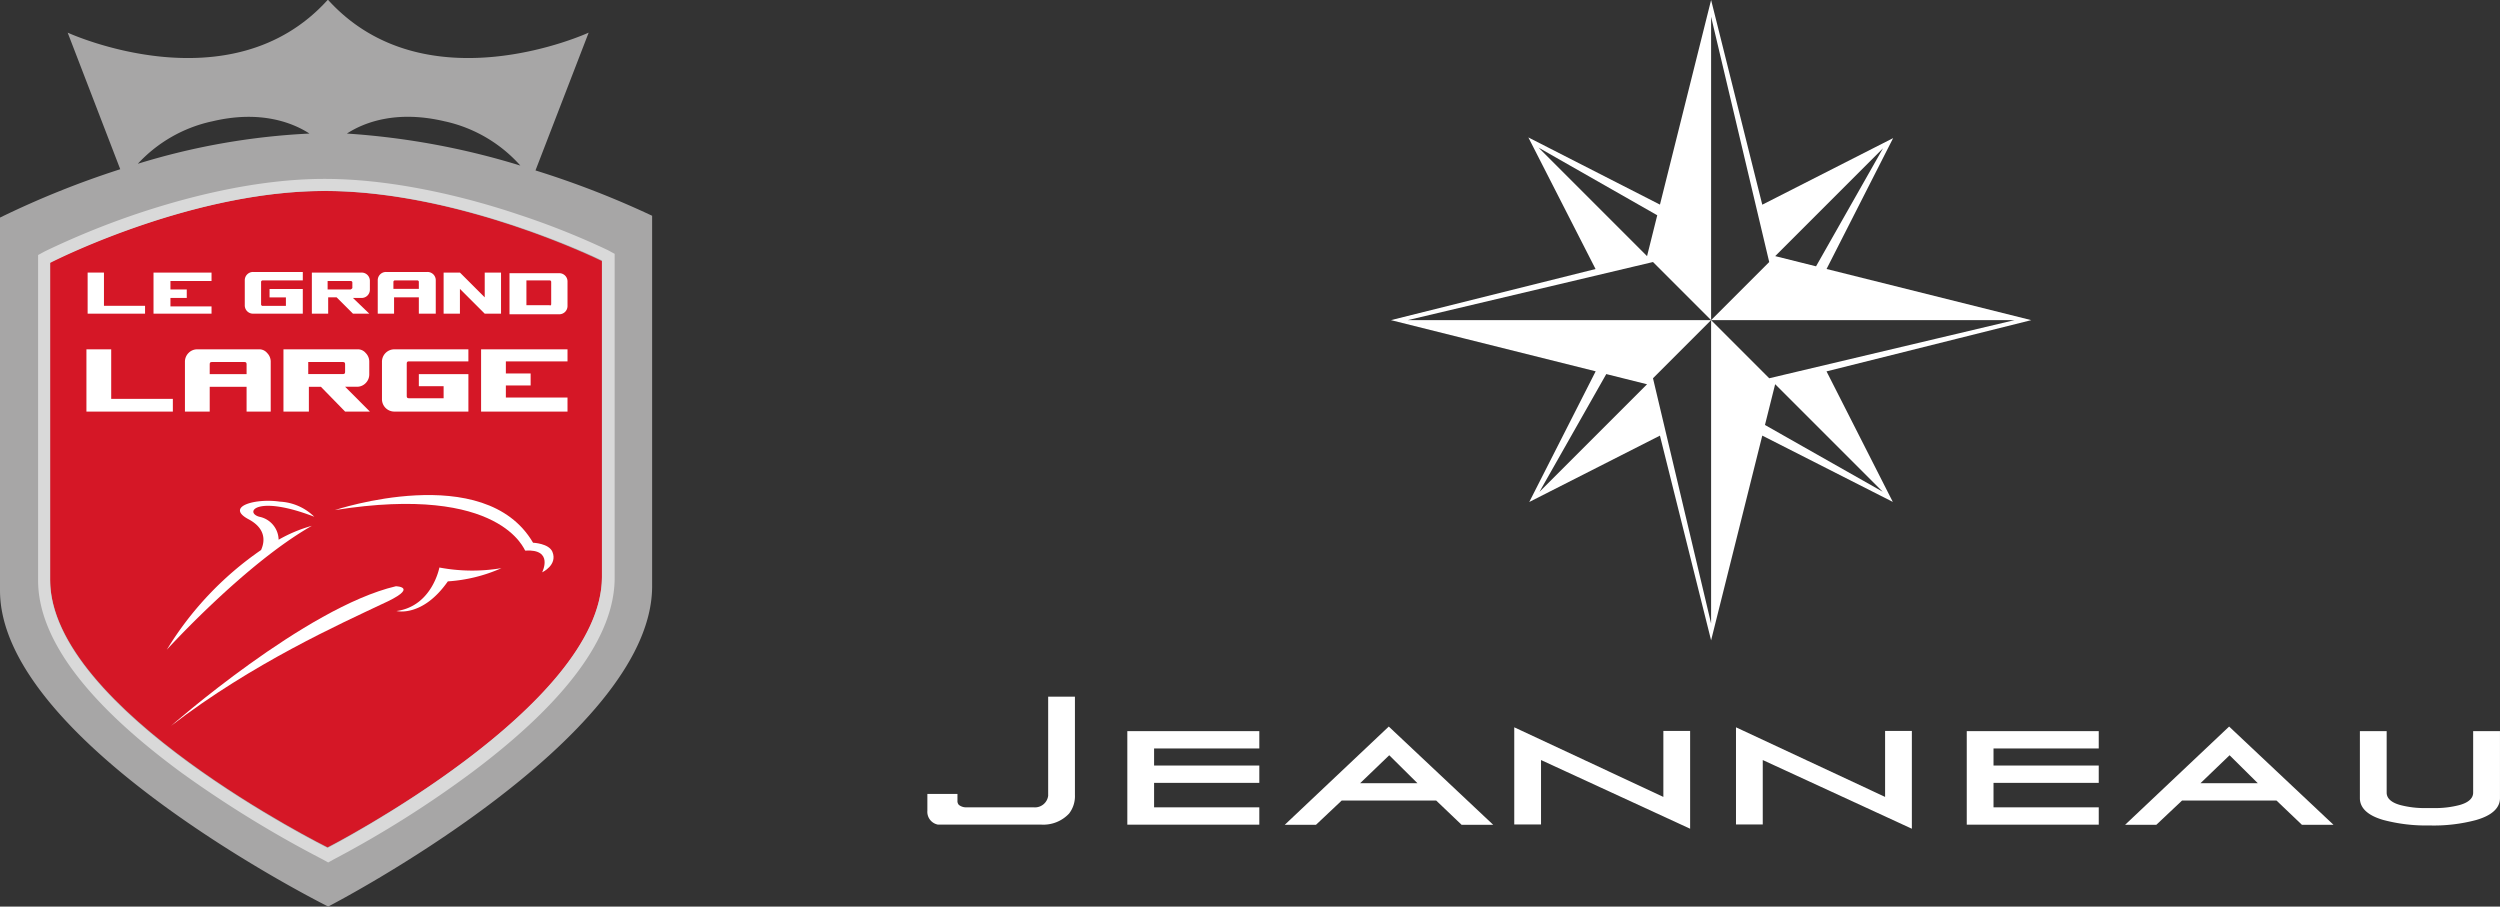
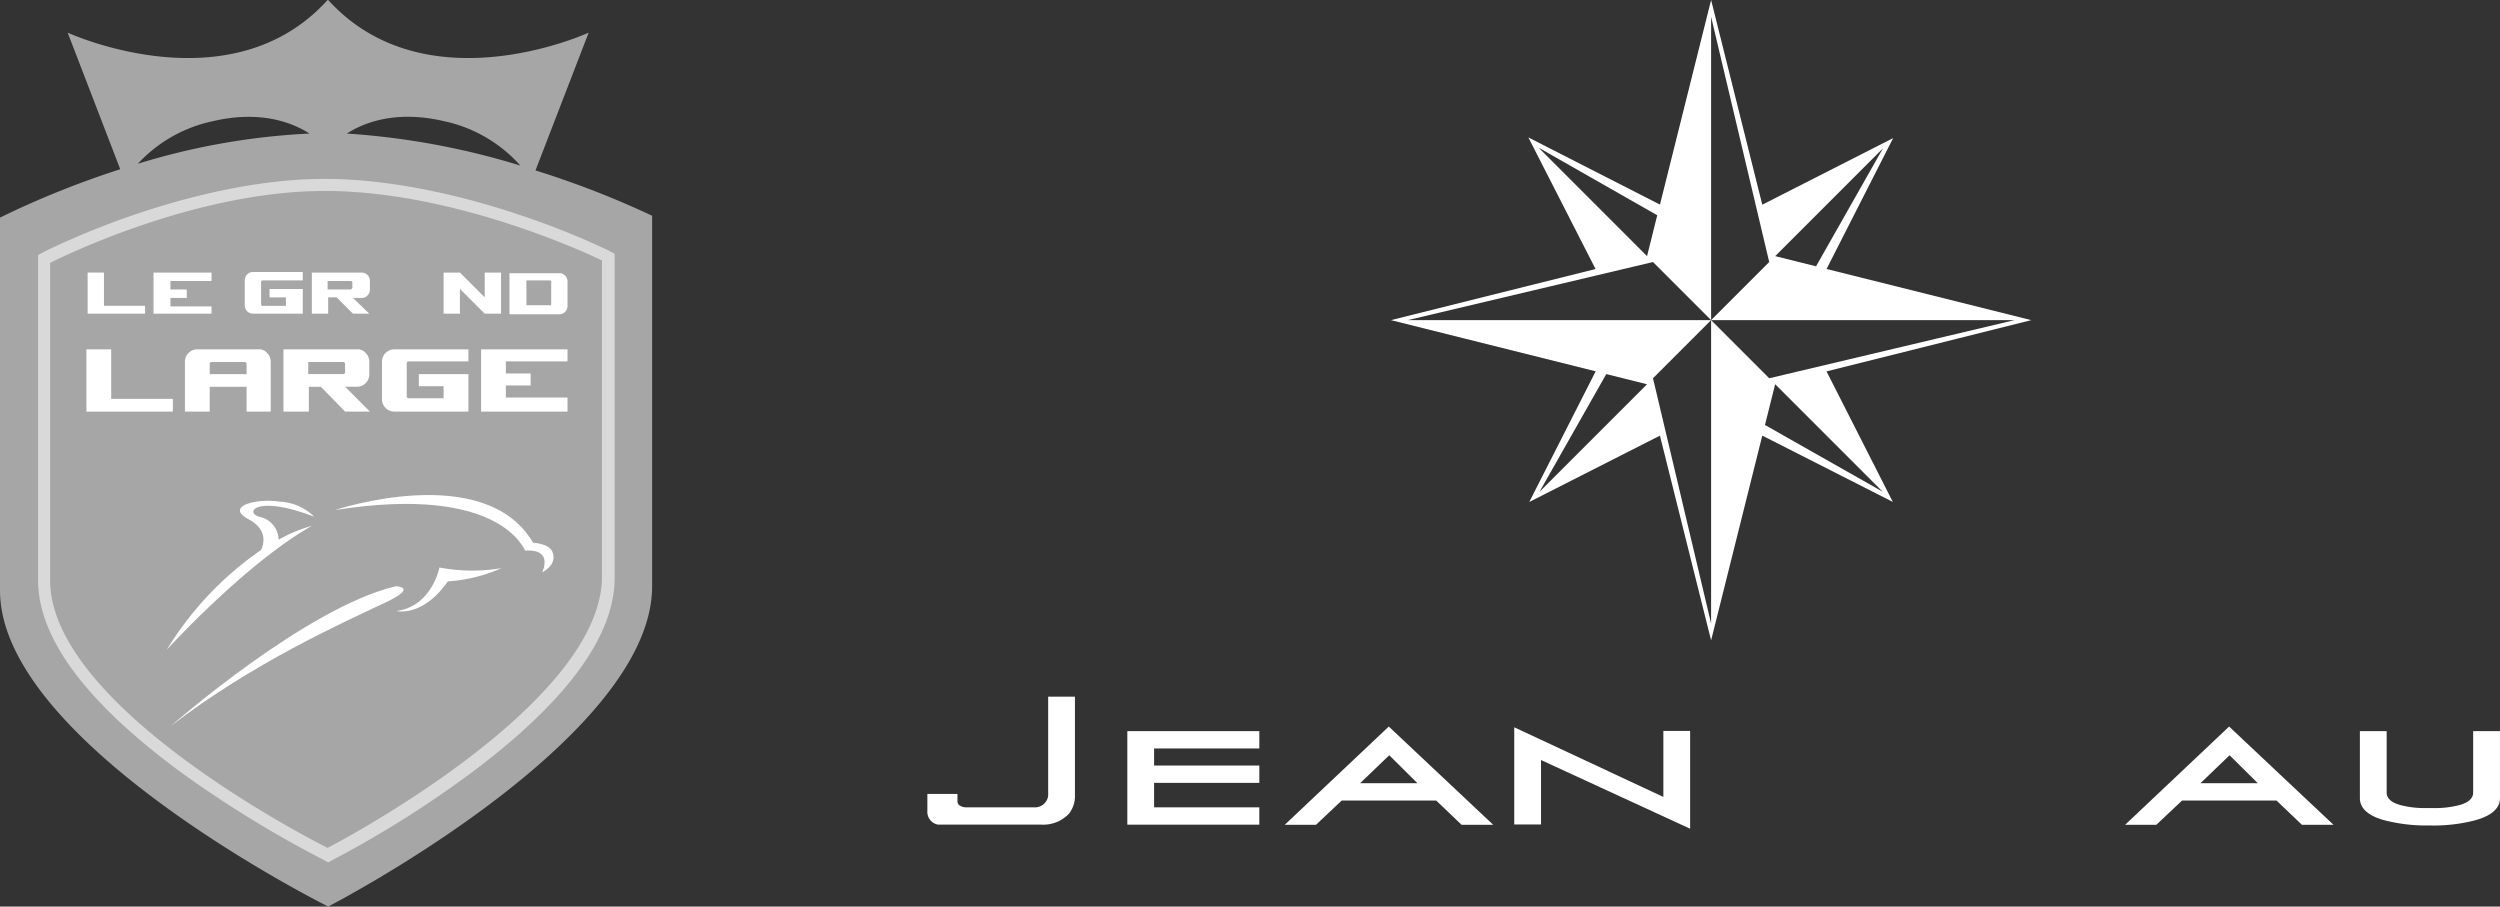
<svg xmlns="http://www.w3.org/2000/svg" width="269.728" height="97.811" viewBox="0 0 269.728 97.811">
  <rect x="0" y="0" width="269.728" height="97.811" fill="#333333" stroke="none" />
  <defs>
    <clipPath id="clip-path">
      <rect id="Rectangle_444" data-name="Rectangle 444" width="169.672" height="89.412" fill="none" />
    </clipPath>
  </defs>
  <g id="logo-footer" transform="translate(-826.816 -3457)">
    <g id="LP_JEANNEAU_LGL_LOGO" transform="translate(826.816 3457)">
      <path id="Tracé_868" data-name="Tracé 868" d="M57.774,18.388,63.512,3.521S45.971,11.607,35.408,0h-.065C24.844,11.607,7.3,3.521,7.3,3.521l5.673,14.737A97.452,97.452,0,0,0,0,23.475V63.707c0,16.5,35.408,34.1,35.408,34.1s34.951-18,34.951-34.56V23.279a98.1,98.1,0,0,0-12.585-4.891m-9.716-5.282a15.3,15.3,0,0,1,8.086,4.76,81.551,81.551,0,0,0-18.714-3.456c1.7-1.109,5.217-2.608,10.629-1.3m-25.235,0c5.347-1.3,8.868.2,10.564,1.3a74.717,74.717,0,0,0-18.519,3.26,15.344,15.344,0,0,1,7.955-4.565" fill="#a7a6a6" />
-       <path id="Tracé_869" data-name="Tracé 869" d="M8.3,39.294V73.528c0,14.02,29.93,28.887,29.93,28.887s29.6-15.128,29.6-29.148v-34.1S52.576,31.6,37.9,31.6c-14.541,0-29.6,7.694-29.6,7.694" transform="translate(-2.888 -10.995)" fill="#d51726" fill-rule="evenodd" />
      <path id="Tracé_870" data-name="Tracé 870" d="M37.208,30.9c14.737,0,29.93,7.5,29.93,7.5v34.1c0,14.02-29.6,29.278-29.6,29.278S7.6,86.917,7.6,72.9V38.664s15.063-7.76,29.6-7.76M16.538,33.512a87.3,87.3,0,0,0-9.52,3.912l-.717.391V72.9c0,6.26,5.217,13.237,15.519,20.8a121.781,121.781,0,0,0,15.193,9.325l.587.326.587-.326a114.342,114.342,0,0,0,15-9.455C63.356,85.939,68.508,78.9,68.508,72.637V37.686l-.717-.391a83.179,83.179,0,0,0-9.651-3.847C52.923,31.687,44.9,29.6,37.208,29.6s-15.519,2.152-20.671,3.912" transform="translate(-2.192 -10.299)" fill="#d9d9d9" />
      <path id="Tracé_871" data-name="Tracé 871" d="M20.76,49.534H14.5V45.1h1.761v3.586h4.434v.848Z" transform="translate(-5.045 -15.692)" fill="#fff" />
      <path id="Tracé_872" data-name="Tracé 872" d="M31.66,49.534H25.4V45.1h6.26v.913H27.226v.913h1.761v.913H27.226v.913H31.66Z" transform="translate(-8.837 -15.692)" fill="#fff" />
      <path id="Tracé_873" data-name="Tracé 873" d="M46.76,49.5H41.413a.891.891,0,0,1-.913-.913V45.913A.891.891,0,0,1,41.413,45H46.76v.913h-4.3a.173.173,0,0,0-.2.2v2.347a.173.173,0,0,0,.2.2h2.478v-.913H43.174v-.913H46.76Z" transform="translate(-14.091 -15.657)" fill="#fff" />
      <path id="Tracé_874" data-name="Tracé 874" d="M57.795,49.534H56.034l-1.761-1.761h-.913v1.761H51.6V45.1h5.347a.891.891,0,0,1,.913.913v.913a.891.891,0,0,1-.913.913h-.913Zm-1.826-2.8v-.522a.173.173,0,0,0-.2-.2H53.3v.913h2.478q.2-.1.2-.2" transform="translate(-17.953 -15.692)" fill="#fff" />
-       <path id="Tracé_875" data-name="Tracé 875" d="M68.695,49.5H66.934V47.739H64.261V49.5H62.5V45.913A.891.891,0,0,1,63.413,45h4.434a.891.891,0,0,1,.913.913V49.5Zm-1.761-2.674v-.717a.173.173,0,0,0-.2-.2H64.391a.173.173,0,0,0-.2.2v.717Z" transform="translate(-21.745 -15.657)" fill="#fff" />
      <path id="Tracé_876" data-name="Tracé 876" d="M79.595,49.534H77.834l-2.674-2.674v2.674H73.4V45.1h1.761l2.674,2.673V45.1h1.761Z" transform="translate(-25.538 -15.692)" fill="#fff" />
      <path id="Tracé_877" data-name="Tracé 877" d="M90.56,48.721a.891.891,0,0,1-.913.913H84.3V45.2h5.347a.891.891,0,0,1,.913.913Zm-1.761-.2V46.178a.173.173,0,0,0-.2-.2H86.126v2.673H88.6c.13.065.2,0,.2-.13" transform="translate(-29.33 -15.726)" fill="#fff" />
      <path id="Tracé_878" data-name="Tracé 878" d="M23.625,64.516H14.3V57.8h2.673v5.347h6.651Z" transform="translate(-4.975 -20.11)" fill="#fff" />
      <path id="Tracé_879" data-name="Tracé 879" d="M39.925,64.516H37.251V61.843H33.273v2.673H30.6V59.169a1.327,1.327,0,0,1,.391-.978A1.287,1.287,0,0,1,31.9,57.8h6.651a1.094,1.094,0,0,1,.913.391,1.327,1.327,0,0,1,.391.978v5.347Zm-2.673-4.043V59.43c0-.2-.065-.261-.261-.261H33.534c-.2,0-.261.065-.261.261v1.043Z" transform="translate(-10.647 -20.11)" fill="#fff" />
      <path id="Tracé_880" data-name="Tracé 880" d="M56.225,64.516H53.551l-2.608-2.673h-1.3v2.673H46.9V57.8h7.955a1.094,1.094,0,0,1,.913.391,1.327,1.327,0,0,1,.391.978v1.3a1.327,1.327,0,0,1-.391.978,1.287,1.287,0,0,1-.913.391h-1.3Zm-2.674-4.3V59.43c0-.2-.065-.261-.261-.261H49.574v1.3H53.29c.2,0,.261-.065.261-.261" transform="translate(-16.318 -20.11)" fill="#fff" />
      <path id="Tracé_881" data-name="Tracé 881" d="M72.525,64.516H64.569A1.337,1.337,0,0,1,63.2,63.147V59.169A1.337,1.337,0,0,1,64.569,57.8h7.955v1.3h-6.39c-.2,0-.261.065-.261.261v3.456c0,.2.065.261.261.261h3.717v-1.3H67.178v-1.3h5.347v4.043" transform="translate(-21.989 -20.11)" fill="#fff" />
      <path id="Tracé_882" data-name="Tracé 882" d="M88.925,64.516H79.6V57.8h9.325v1.3H82.273v1.3h2.673v1.3H82.273v1.3h6.651Z" transform="translate(-27.695 -20.11)" fill="#fff" />
      <path id="Tracé_883" data-name="Tracé 883" d="M55.4,83.533s16.171-5.412,21.388,3.521c0,0,1.7.065,2.087.978.587,1.435-1.109,2.217-1.109,2.217s1.3-2.543-1.826-2.347c-.065.065-2.478-7.238-20.54-4.369" transform="translate(-19.275 -28.498)" fill="#fff" />
      <path id="Tracé_884" data-name="Tracé 884" d="M76.946,93.965A19.084,19.084,0,0,1,70.23,93.9s-.782,4.173-4.63,4.695c0,0,2.8.717,5.543-3.2a16.832,16.832,0,0,0,5.8-1.435" transform="translate(-22.824 -32.67)" fill="#fff" />
      <path id="Tracé_885" data-name="Tracé 885" d="M37.577,84.582c-1.63-.456-.326-2.413,5.934,0a5.7,5.7,0,0,0-3.717-1.63c-2.608-.391-5.934.522-3.391,1.891,2.347,1.239,1.5,3,1.369,3.326A35.435,35.435,0,0,0,27.6,98.927s8.412-9.259,15.65-13.367a15.6,15.6,0,0,0-3.586,1.5,2.582,2.582,0,0,0-2.087-2.478" transform="translate(-9.603 -28.829)" fill="#fff" />
      <path id="Tracé_886" data-name="Tracé 886" d="M28.3,112.063S42.841,99.282,52.557,97c0,0,2.673.065-1.565,1.956-4.238,2.021-13.889,6.325-22.692,13.107" transform="translate(-9.846 -33.749)" fill="#fff" />
    </g>
    <g id="Groupe_3429" data-name="Groupe 3429" transform="translate(926.871 3457)">
      <path id="Tracé_6213" data-name="Tracé 6213" d="M236.684,458.357l-11.223,10.6h3.37l2.775-2.617H241.8l2.742,2.617h3.409Zm3.093,6.112h-6.182l3.14-3.016Z" transform="translate(-186.903 -379.969)" fill="#fff" />
      <path id="Tracé_6214" data-name="Tracé 6214" d="M766.839,458.357l-11.223,10.6h3.37l2.775-2.617h10.19l2.742,2.617H778.1Zm3.093,6.112H763.75l3.14-3.016Z" transform="translate(-626.392 -379.969)" fill="#fff" />
      <g id="Groupe_3428" data-name="Groupe 3428">
        <g id="Groupe_3427" data-name="Groupe 3427" clip-path="url(#clip-path)">
          <path id="Tracé_6215" data-name="Tracé 6215" d="M13.033,439.524v10.691a1.437,1.437,0,0,1-1.55,1.246H4.253A1.268,1.268,0,0,1,3.4,451.2a.607.607,0,0,1-.154-.453v-.733H0v1.814a1.406,1.406,0,0,0,1.127,1.495H12.246a3.8,3.8,0,0,0,3.046-1.193,3.074,3.074,0,0,0,.629-2.005V439.524Z" transform="translate(0 -364.357)" fill="#fff" />
          <path id="Tracé_6216" data-name="Tracé 6216" d="M140.387,463.126v-1.872H126.146v10.092h14.241v-1.872H129.034v-2.636h11.353v-1.872H129.034v-1.839Z" transform="translate(-104.573 -382.371)" fill="#fff" />
          <path id="Tracé_6217" data-name="Tracé 6217" d="M911.694,469.553a10.2,10.2,0,0,0,2.837-.34c.351-.107,1.415-.431,1.415-1.326v-6.633h2.894v7.229c0,1.585-1.932,2.168-2.567,2.359a17.675,17.675,0,0,1-5.027.589,18.035,18.035,0,0,1-5.021-.6c-.62-.189-2.5-.763-2.5-2.348v-7.229h2.889v6.633c0,.9,1.065,1.22,1.415,1.326a10.2,10.2,0,0,0,2.837.34Z" transform="translate(-749.169 -382.371)" fill="#fff" />
-           <path id="Tracé_6218" data-name="Tracé 6218" d="M669.964,463.126v-1.872H655.724v10.092h14.241v-1.872H658.611v-2.636h11.353v-1.872H658.611v-1.839Z" transform="translate(-543.583 -382.371)" fill="#fff" />
          <path id="Tracé_6219" data-name="Tracé 6219" d="M386.341,459.224v7.118l-16.087-7.511v10.484h2.888v-6.952l16.087,7.412V459.224Z" transform="translate(-306.934 -380.362)" fill="#fff" />
-           <path id="Tracé_6220" data-name="Tracé 6220" d="M526.227,459.224v7.118l-16.087-7.511v10.484h2.888v-6.952l16.087,7.412V459.224Z" transform="translate(-422.897 -380.362)" fill="#fff" />
          <path id="Tracé_6221" data-name="Tracé 6221" d="M494.441,201.969h0v0Z" transform="translate(-409.883 -167.428)" fill="#fff" />
-           <path id="Tracé_6222" data-name="Tracé 6222" d="M494.441,150.643v0Z" transform="translate(-409.883 -124.88)" fill="#fff" />
          <path id="Tracé_6223" data-name="Tracé 6223" d="M361.554,34.54,339.47,29.02l7.183-14.12-14.119,7.184L327.013,0l-5.518,22.075-14.2-7.25,7.251,14.2L292.473,34.54l22.086,5.522-7.166,14.1L321.492,47l5.521,22.087,5.522-22.089,14.084,7.154-7.153-14.084ZM345.559,16l-7.224,12.733-4.407-1.1Zm-37.165-.075,12.808,7.3-1.1,4.41Zm.1,37.144,7.209-12.71,4.4,1.1ZM327.013,34.54h0V67.271l-6.27-26.46,4.276-4.278h0l1.114-1.114.879-.879H294.282l26.462-6.27,6.269,6.27h0V1.81l6.27,26.461-6.269,6.269h32.731l-26.461,6.271Zm18.511,18.511-12.7-7.2,1.1-4.4Z" transform="translate(-242.455)" fill="#fff" />
        </g>
      </g>
    </g>
  </g>
</svg>